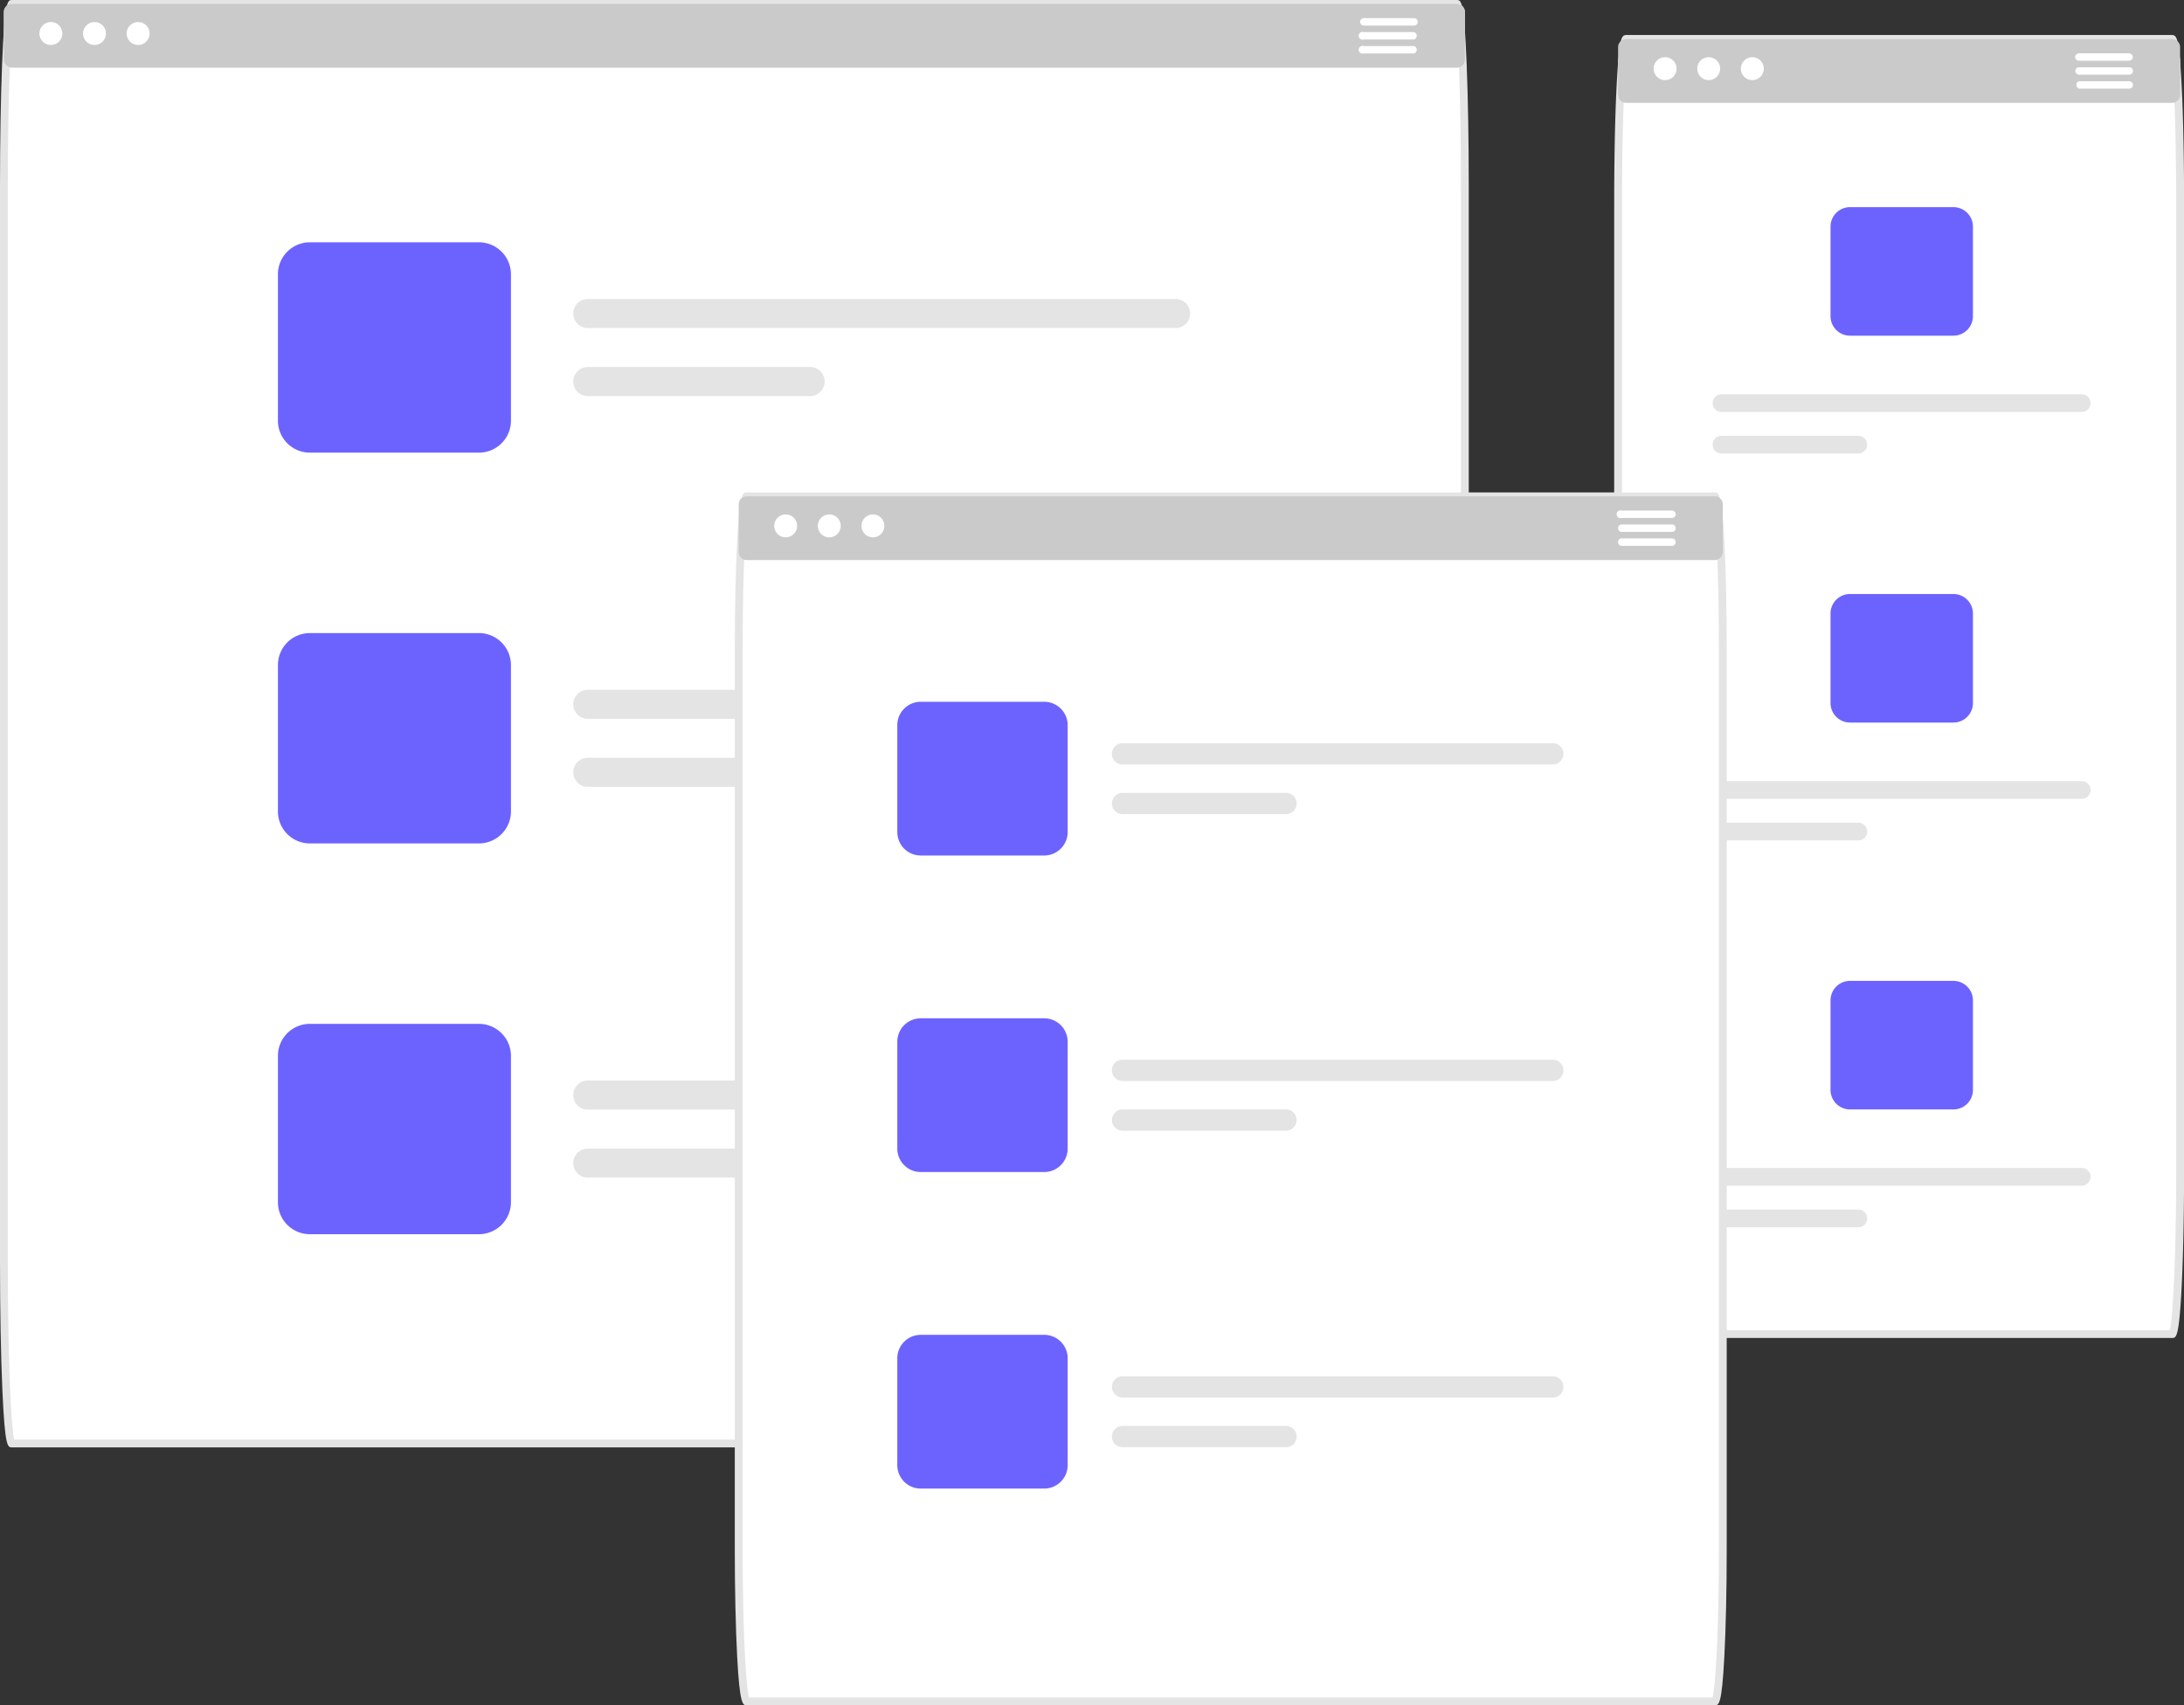
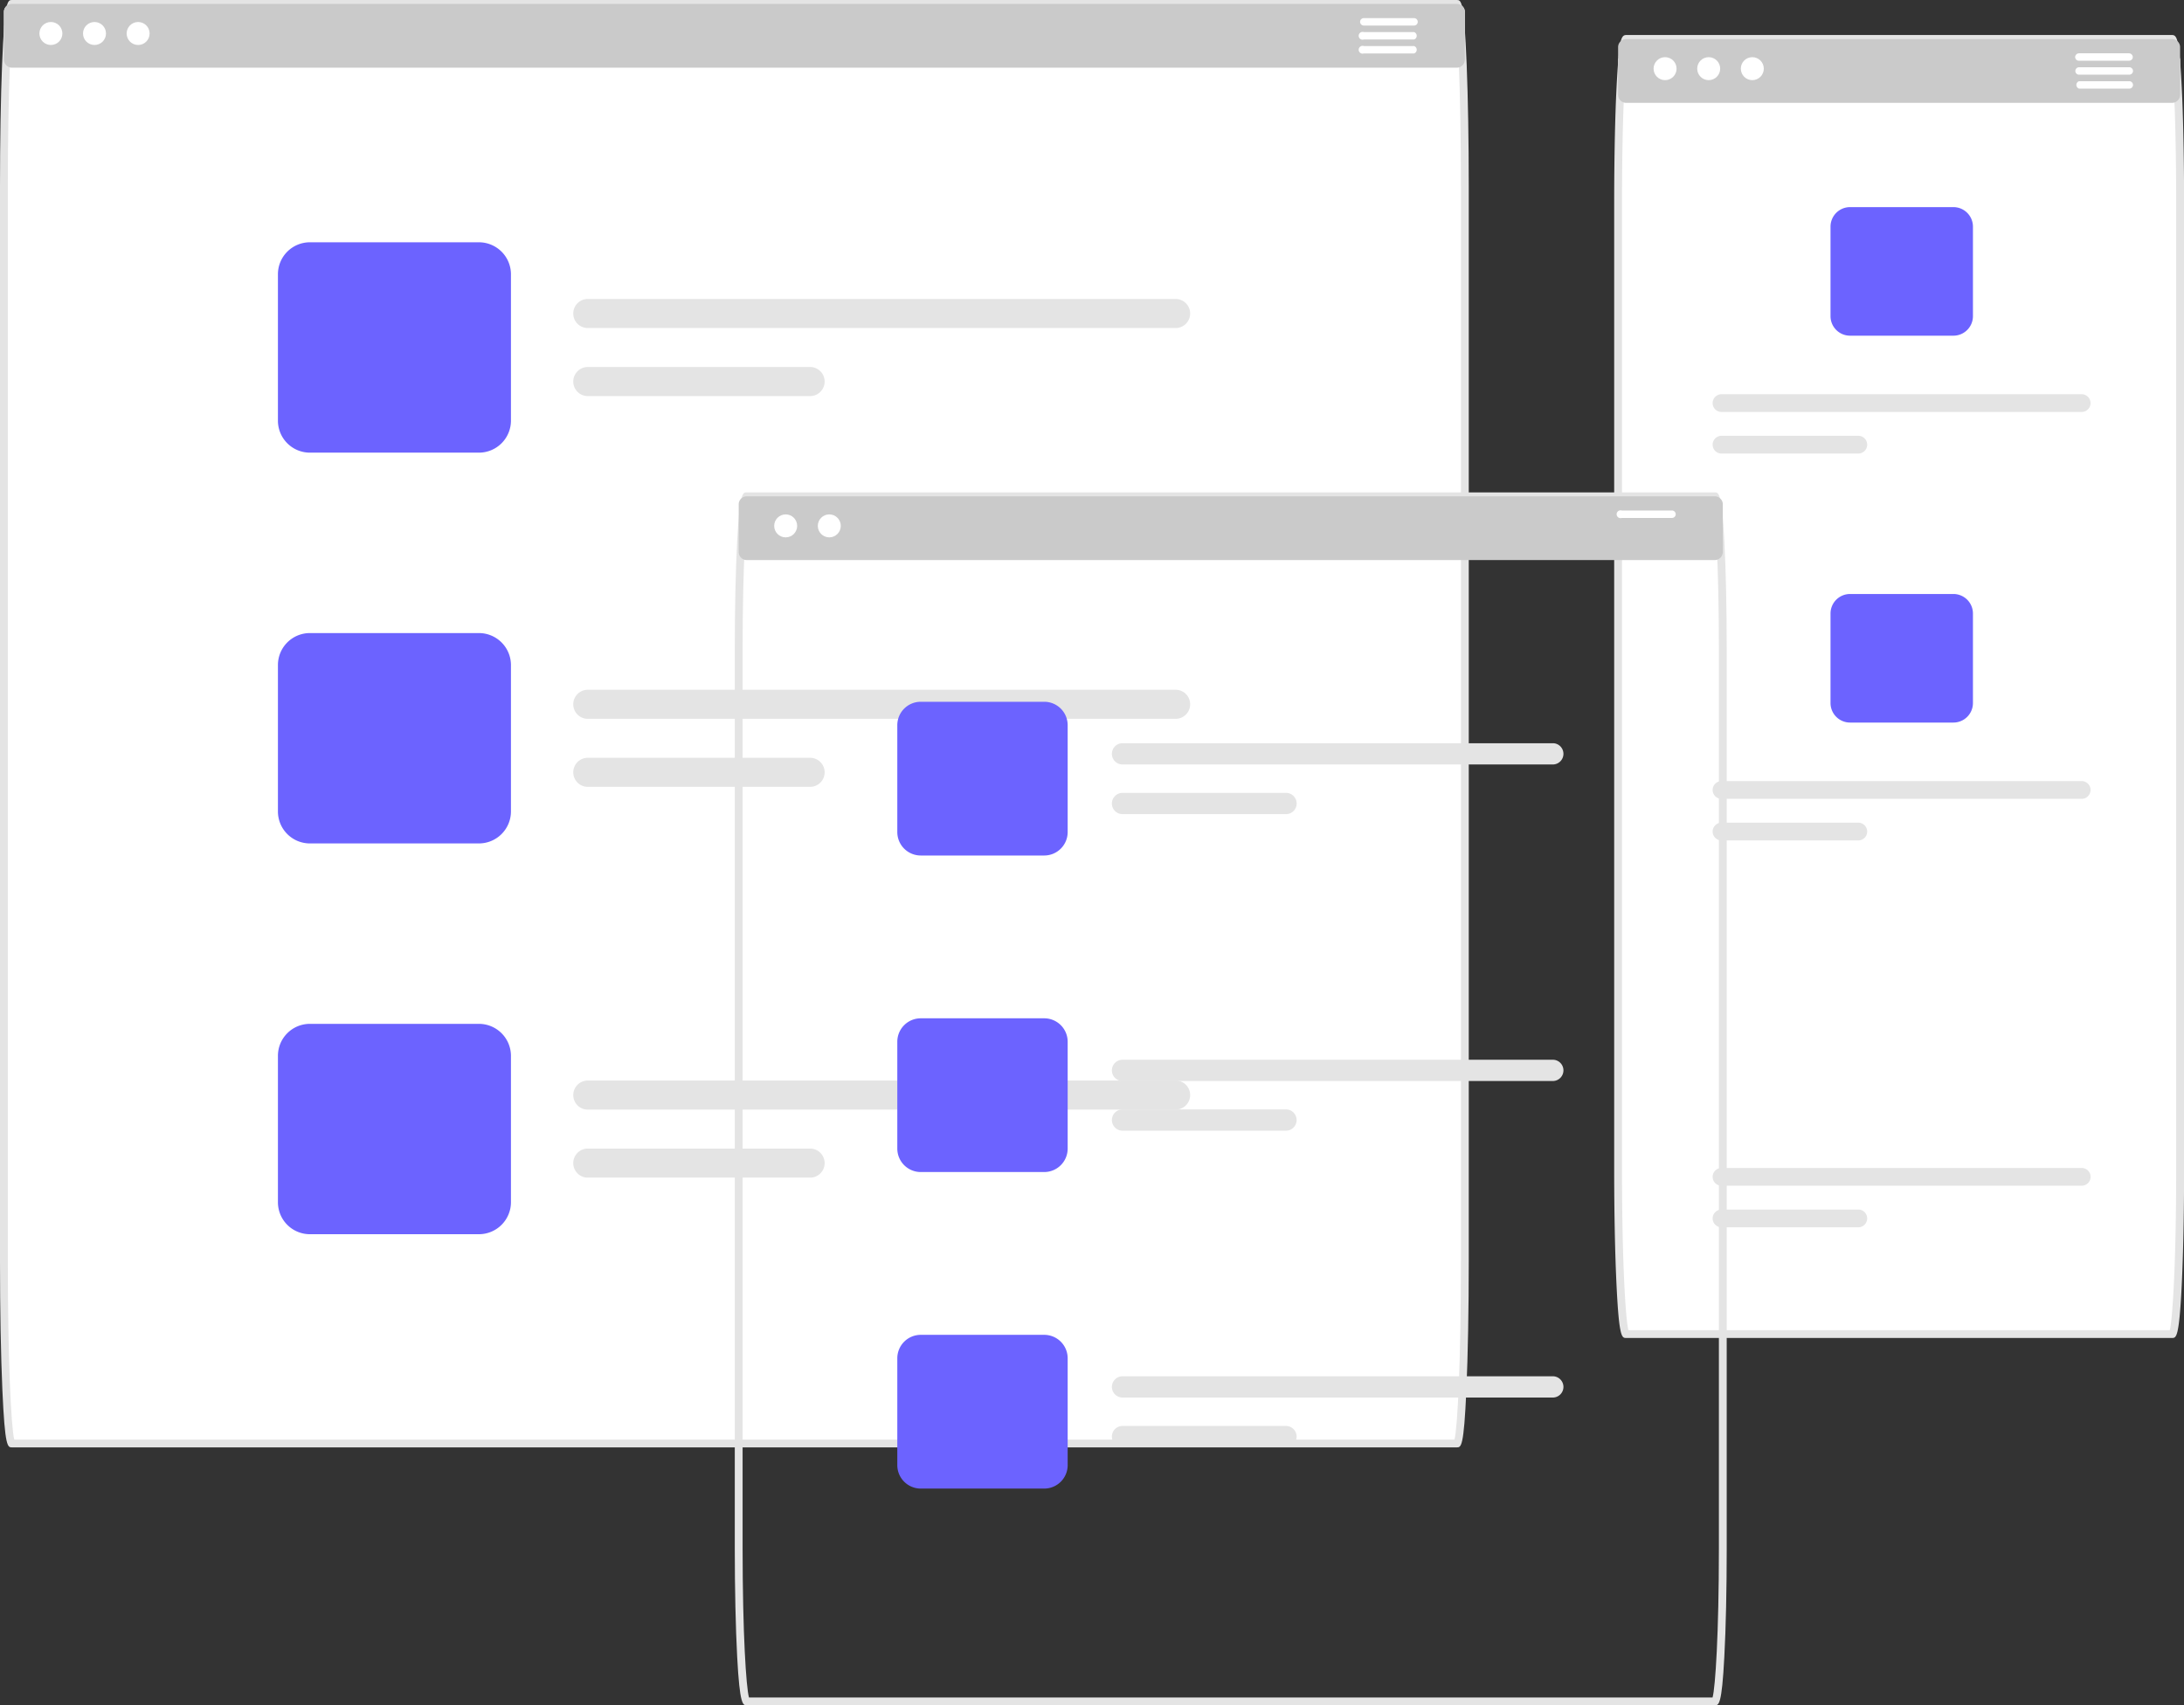
<svg xmlns="http://www.w3.org/2000/svg" id="Layer_1" data-name="Layer 1" viewBox="0 0 558.79 436.38">
  <rect x="0" y="0" width="558.79" height="436.38" fill="#333333" stroke="none" />
  <defs>
    <style>.cls-1{fill:#fff;}.cls-2{fill:#e4e4e4;}.cls-3{fill:#cacaca;}.cls-4{fill:#6c63ff;}</style>
  </defs>
  <path class="cls-1" d="M88,296.89a26.14,26.14,0,0,0-.76-19c-.27-.6.67-1,.93-.38a27.14,27.14,0,0,1,.75,19.78C88.73,297.9,87.8,297.5,88,296.89Z" transform="translate(-79.54 0)" />
  <path class="cls-1" d="M637.33,15H493.54v9.25a2.06,2.06,0,0,0,.46,1.3c-.29,7.23-.46,16.46-.46,26.49v247.3c0,23.18.93,42,2.07,42H635.26c1.14,0,2.07-18.86,2.07-42V52c0-10-.17-19.26-.46-26.49a2.06,2.06,0,0,0,.46-1.3Z" transform="translate(-79.54 0)" />
  <path class="cls-2" d="M635.26,342.38H495.61c-1.09,0-1.81,0-2.46-13.28-.39-8-.61-18.54-.61-29.76V52c0-9.69.16-19.12.46-26.53.19-4.45.4-8,.63-10.6.46-5.06.9-5.91,2-5.91H635.26c1.08,0,1.52.85,2,5.91.23,2.59.44,6.16.63,10.6h0c.3,7.41.46,16.83.46,26.53v247.3c0,11.22-.22,21.79-.61,29.76C637.07,342.38,636.35,342.38,635.26,342.38Zm-139.08-2H634.69c.72-2.73,1.64-17.57,1.64-41V52c0-9.68-.16-19.07-.46-26.45h0c-.18-4.41-.4-7.94-.63-10.5a28.32,28.32,0,0,0-.56-4.09H496.19a27,27,0,0,0-.56,4.09c-.24,2.55-.45,6.08-.63,10.5-.3,7.39-.46,16.78-.46,26.45v247.3C494.54,322.81,495.45,337.65,496.18,340.38Z" transform="translate(-79.54 0)" />
  <path class="cls-3" d="M635.26,10H495.61a2.07,2.07,0,0,0-2.07,2.07V24.25a2.07,2.07,0,0,0,2.07,2.07H635.26a2.07,2.07,0,0,0,2.07-2.07V12.07A2.07,2.07,0,0,0,635.26,10Z" transform="translate(-79.54 0)" />
  <circle id="b800b2fc-3bcc-4a40-9972-a80335d602c8" class="cls-1" cx="426.02" cy="17.57" r="2.94" />
  <circle id="fa63cc97-e384-451c-9b8c-3b6845b8b0f6" class="cls-1" cx="437.18" cy="17.57" r="2.94" />
  <circle id="beaeadfc-8efd-4e6c-adaf-945ac9d4d623" class="cls-1" cx="448.34" cy="17.57" r="2.94" />
  <path class="cls-1" d="M624.33,13.64H611.48a1,1,0,0,0-1,.95.86.86,0,0,0,.1.41.94.94,0,0,0,.85.54h12.85a1,1,0,0,0,.86-.54,1,1,0,0,0,.09-.41,1,1,0,0,0-.95-.95Z" transform="translate(-79.54 0)" />
  <path class="cls-1" d="M624.33,17.21H611.48a.95.95,0,0,0,0,1.9h12.85a.95.95,0,1,0,0-1.9Z" transform="translate(-79.54 0)" />
  <path class="cls-1" d="M624.33,20.78H611.48a1,1,0,0,0,0,1.9h12.85a.95.95,0,1,0,0-1.9Z" transform="translate(-79.54 0)" />
  <path class="cls-4" d="M579.33,53H552.89a5,5,0,0,0-5,5v22.9a5,5,0,0,0,5,5h26.44a5,5,0,0,0,5-5V58A5,5,0,0,0,579.33,53Z" transform="translate(-79.54 0)" />
  <path class="cls-2" d="M612.18,100.88H520a2.27,2.27,0,1,0,0,4.54h92.15a2.27,2.27,0,1,0,0-4.54Z" transform="translate(-79.54 0)" />
  <path class="cls-2" d="M555,111.52H520a2.27,2.27,0,1,0,0,4.54h35a2.27,2.27,0,0,0,0-4.54Z" transform="translate(-79.54 0)" />
  <path class="cls-4" d="M579.33,152H552.89a5,5,0,0,0-5,5v22.9a5,5,0,0,0,5,5h26.44a5,5,0,0,0,5-5V157A5,5,0,0,0,579.33,152Z" transform="translate(-79.54 0)" />
  <path class="cls-2" d="M612.18,199.88H520a2.27,2.27,0,1,0,0,4.54h92.15a2.27,2.27,0,1,0,0-4.54Z" transform="translate(-79.54 0)" />
  <path class="cls-2" d="M555,210.52H520a2.27,2.27,0,1,0,0,4.54h35a2.27,2.27,0,0,0,0-4.54Z" transform="translate(-79.54 0)" />
-   <path class="cls-4" d="M579.33,251H552.89a5,5,0,0,0-5,5v22.9a5,5,0,0,0,5,5h26.44a5,5,0,0,0,5-5V256A5,5,0,0,0,579.33,251Z" transform="translate(-79.54 0)" />
  <path class="cls-2" d="M612.18,298.88H520a2.27,2.27,0,1,0,0,4.54h92.16a2.27,2.27,0,1,0,0-4.54Z" transform="translate(-79.54 0)" />
  <path class="cls-2" d="M555,309.52H520a2.27,2.27,0,1,0,0,4.54h35a2.27,2.27,0,1,0,0-4.54Z" transform="translate(-79.54 0)" />
  <path class="cls-1" d="M454.33,3.07A2.07,2.07,0,0,0,452.26,1H82.61a2.07,2.07,0,0,0-2.07,2.07V15.25a2,2,0,0,0,.53,1.37c-.33,8.27-.53,19.17-.53,31.11V322.64c0,25.78.93,46.74,2.07,46.74H452.26c1.14,0,2.07-21,2.07-46.74V47.73c0-11.94-.2-22.84-.53-31.11a2,2,0,0,0,.53-1.37Z" transform="translate(-79.54 0)" />
  <path class="cls-2" d="M452.26,370.38H82.61c-1.13,0-1.81,0-2.46-14.66-.39-8.85-.61-20.6-.61-33.08V47.73c0-11.51.19-22.57.53-31.15C80.73,0,81.48,0,82.61,0H452.26c1.13,0,1.88,0,2.54,16.58h0c.34,8.57.53,19.63.53,31.15V322.64c0,12.48-.22,24.23-.61,33.08C454.07,370.38,453.39,370.38,452.26,370.38Zm-369.07-2H451.68c.81-3.14,1.65-20.74,1.65-45.74V47.73c0-11.49-.19-22.52-.53-31.07h0C452.38,6.16,451.9,3,451.66,2H83.2c-.23,1-.71,4.16-1.13,14.66-.34,8.55-.53,19.59-.53,31.07V322.64C81.54,347.64,82.37,365.24,83.19,368.38Z" transform="translate(-79.54 0)" />
  <path class="cls-3" d="M452.26,1H82.61a2.07,2.07,0,0,0-2.07,2.07V15.25a2,2,0,0,0,.53,1.37,2.06,2.06,0,0,0,1.54.7H452.26a2.06,2.06,0,0,0,1.54-.7,2,2,0,0,0,.53-1.37V3.07A2.07,2.07,0,0,0,452.26,1Z" transform="translate(-79.54 0)" />
  <circle id="b7005a6f-2f7f-4001-b097-d8b6c117468f" class="cls-1" cx="13.02" cy="8.57" r="2.94" />
  <circle id="a0adf4f5-8105-4330-a35a-c3adb8f4e7bc" class="cls-1" cx="24.18" cy="8.57" r="2.94" />
  <circle id="a64b73a5-7207-44c1-bcaf-f99ab7b9c6dc" class="cls-1" cx="35.34" cy="8.57" r="2.94" />
  <path class="cls-1" d="M441.33,4.64H428.48a.95.95,0,1,0,0,1.9h12.85a.95.95,0,0,0,0-1.9Z" transform="translate(-79.54 0)" />
  <path class="cls-1" d="M441.33,8.21H428.48a1,1,0,1,0,0,1.9h12.85a1,1,0,0,0,0-1.9Z" transform="translate(-79.54 0)" />
  <path class="cls-1" d="M441.33,11.78H428.48a1,1,0,1,0,0,1.9h12.85a1,1,0,0,0,0-1.9Z" transform="translate(-79.54 0)" />
  <path class="cls-4" d="M202.09,62H158.83a8.18,8.18,0,0,0-8.18,8.18v37.47a8.18,8.18,0,0,0,8.18,8.18h43.26a8.2,8.2,0,0,0,8.18-8.18V70.2A8.2,8.2,0,0,0,202.09,62Z" transform="translate(-79.54 0)" />
  <path class="cls-2" d="M380.52,76.51H229.74a3.72,3.72,0,0,0,0,7.43H380.52a3.72,3.72,0,0,0,0-7.43Z" transform="translate(-79.54 0)" />
  <path class="cls-2" d="M287,93.92H229.74a3.72,3.72,0,0,0,0,7.43H287a3.72,3.72,0,0,0,0-7.43Z" transform="translate(-79.54 0)" />
  <path class="cls-4" d="M202.09,162H158.83a8.18,8.18,0,0,0-8.18,8.18v37.47a8.18,8.18,0,0,0,8.18,8.18h43.26a8.2,8.2,0,0,0,8.18-8.18V170.2A8.2,8.2,0,0,0,202.09,162Z" transform="translate(-79.54 0)" />
  <path class="cls-2" d="M380.52,176.51H229.74a3.72,3.72,0,0,0,0,7.43H380.52a3.72,3.72,0,0,0,0-7.43Z" transform="translate(-79.54 0)" />
  <path class="cls-2" d="M287,193.92H229.74a3.72,3.72,0,0,0,0,7.43H287a3.72,3.72,0,0,0,0-7.43Z" transform="translate(-79.54 0)" />
  <path class="cls-4" d="M202.09,262H158.83a8.18,8.18,0,0,0-8.18,8.18v37.47a8.18,8.18,0,0,0,8.18,8.18h43.26a8.2,8.2,0,0,0,8.18-8.18V270.2A8.2,8.2,0,0,0,202.09,262Z" transform="translate(-79.54 0)" />
  <path class="cls-2" d="M380.52,276.51H229.74a3.72,3.72,0,0,0,0,7.43H380.52a3.72,3.72,0,0,0,0-7.43Z" transform="translate(-79.54 0)" />
  <path class="cls-2" d="M287,293.92H229.74a3.72,3.72,0,0,0,0,7.43H287a3.72,3.72,0,0,0,0-7.43Z" transform="translate(-79.54 0)" />
-   <path class="cls-1" d="M518.26,435.38H270.61c-1.14,0-2.07-17.55-2.07-39.12V166.12c0-21.57.93-39.12,2.07-39.12H518.26c1.14,0,2.07,17.55,2.07,39.12V396.26C520.33,417.83,519.4,435.38,518.26,435.38Z" transform="translate(-79.54 0)" />
  <path class="cls-2" d="M518.26,436.38H270.61c-1,0-1.8,0-2.46-12.42-.39-7.41-.61-17.25-.61-27.7V166.12c0-10.45.22-20.29.61-27.7.66-12.42,1.42-12.42,2.46-12.42H518.26c1,0,1.81,0,2.46,12.42.4,7.41.61,17.25.61,27.7V396.26c0,10.45-.21,20.29-.61,27.7C520.07,436.38,519.31,436.38,518.26,436.38Zm-247.09-2H517.71c.72-2.59,1.62-16.39,1.62-38.12V166.12c0-21.73-.9-35.53-1.62-38.12H271.17c-.72,2.59-1.63,16.39-1.63,38.12V396.26C269.54,418,270.45,431.79,271.17,434.38Z" transform="translate(-79.54 0)" />
  <path class="cls-3" d="M518.26,143.32H270.61a2.07,2.07,0,0,1-2.07-2.07V129.07a2.07,2.07,0,0,1,2.07-2.07H518.26a2.07,2.07,0,0,1,2.07,2.07v12.18A2.07,2.07,0,0,1,518.26,143.32Z" transform="translate(-79.54 0)" />
  <circle id="a9432236-99f6-4733-9920-e312ad95354d" class="cls-1" cx="201.02" cy="134.57" r="2.94" />
  <circle id="fc8d1cb9-e477-4d66-a241-a00170356ca4" class="cls-1" cx="212.18" cy="134.57" r="2.94" />
-   <circle id="bc1189a4-69b8-41a6-80e2-1e52c3b8abfb" class="cls-1" cx="223.34" cy="134.57" r="2.94" />
  <path class="cls-1" d="M507.33,132.54H494.48a1,1,0,1,1,0-1.9h12.85a.95.95,0,0,1,0,1.9Z" transform="translate(-79.54 0)" />
-   <path class="cls-1" d="M507.33,136.11H494.48a.95.95,0,0,1,0-1.9h12.85a.95.95,0,1,1,0,1.9Z" transform="translate(-79.54 0)" />
-   <path class="cls-1" d="M507.33,139.68H494.48a.95.95,0,0,1,0-1.9h12.85a.95.95,0,1,1,0,1.9Z" transform="translate(-79.54 0)" />
  <path class="cls-4" d="M346.71,218.92H315.12a6,6,0,0,1-6-6V185.58a6,6,0,0,1,6-6h31.59a6,6,0,0,1,6,6v27.36A6,6,0,0,1,346.71,218.92Z" transform="translate(-79.54 0)" />
  <path class="cls-2" d="M477,195.62H366.91a2.72,2.72,0,1,1,0-5.43H477a2.72,2.72,0,0,1,0,5.43Z" transform="translate(-79.54 0)" />
  <path class="cls-2" d="M408.73,208.33H366.91a2.72,2.72,0,1,1,0-5.43h41.83a2.72,2.72,0,0,1,0,5.43Z" transform="translate(-79.54 0)" />
  <path class="cls-4" d="M346.71,299.92H315.12a6,6,0,0,1-6-6V266.58a6,6,0,0,1,6-6h31.59a6,6,0,0,1,6,6v27.36A6,6,0,0,1,346.71,299.92Z" transform="translate(-79.54 0)" />
  <path class="cls-2" d="M477,276.62H366.91a2.72,2.72,0,1,1,0-5.43H477a2.72,2.72,0,0,1,0,5.43Z" transform="translate(-79.54 0)" />
  <path class="cls-2" d="M408.73,289.33H366.91a2.72,2.72,0,1,1,0-5.43h41.82a2.72,2.72,0,0,1,0,5.43Z" transform="translate(-79.54 0)" />
  <path class="cls-4" d="M346.71,380.92H315.12a6,6,0,0,1-6-6V347.58a6,6,0,0,1,6-6h31.59a6,6,0,0,1,6,6v27.36A6,6,0,0,1,346.71,380.92Z" transform="translate(-79.54 0)" />
  <path class="cls-2" d="M477,357.62H366.91a2.72,2.72,0,1,1,0-5.43H477a2.72,2.72,0,0,1,0,5.43Z" transform="translate(-79.54 0)" />
  <path class="cls-2" d="M408.73,370.33H366.91a2.72,2.72,0,1,1,0-5.43h41.82a2.72,2.72,0,0,1,0,5.43Z" transform="translate(-79.54 0)" />
</svg>